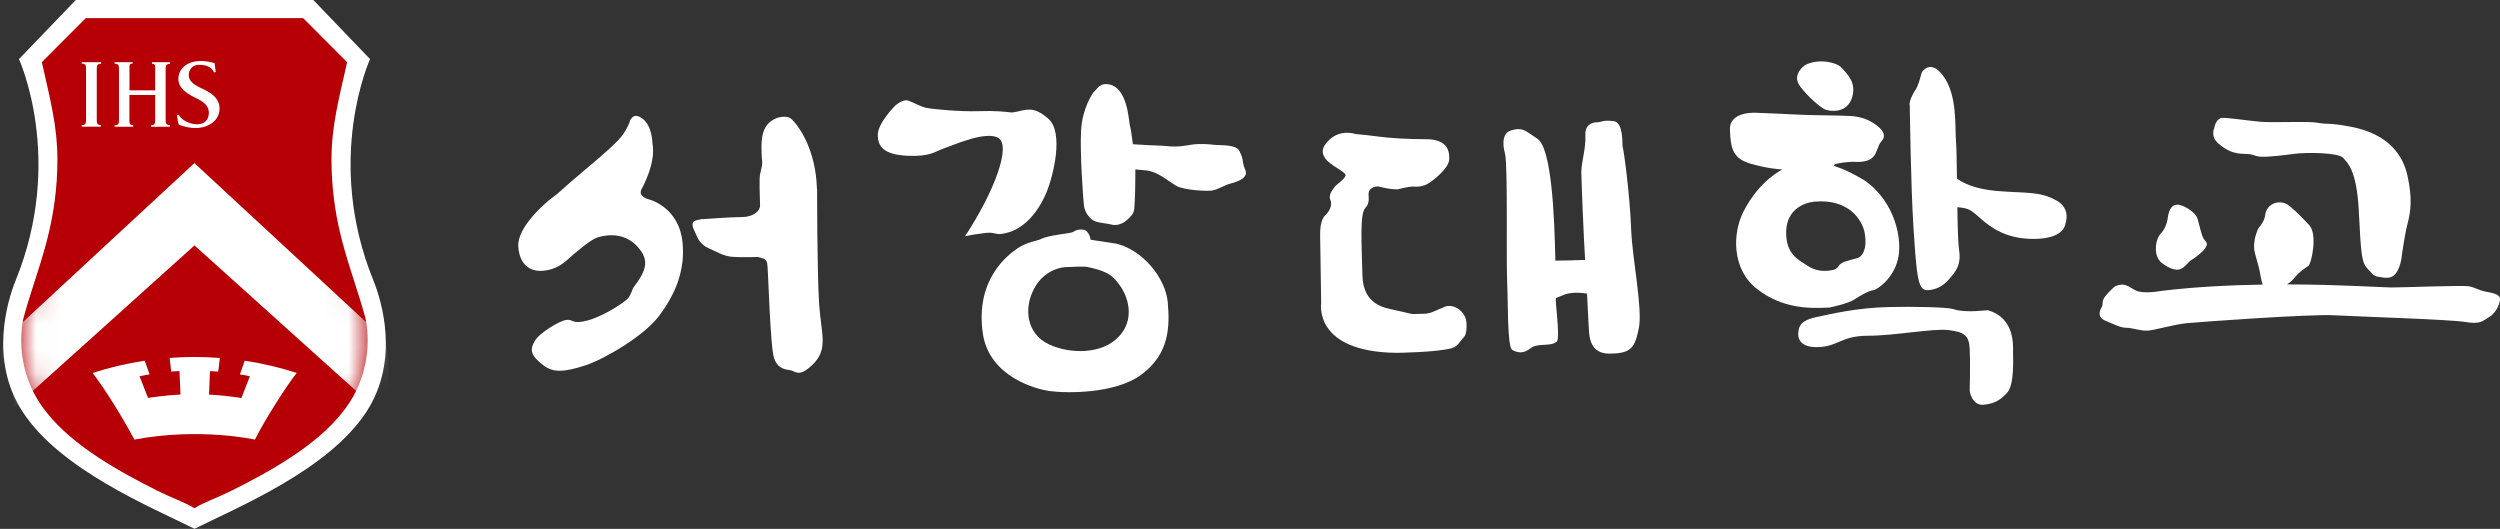
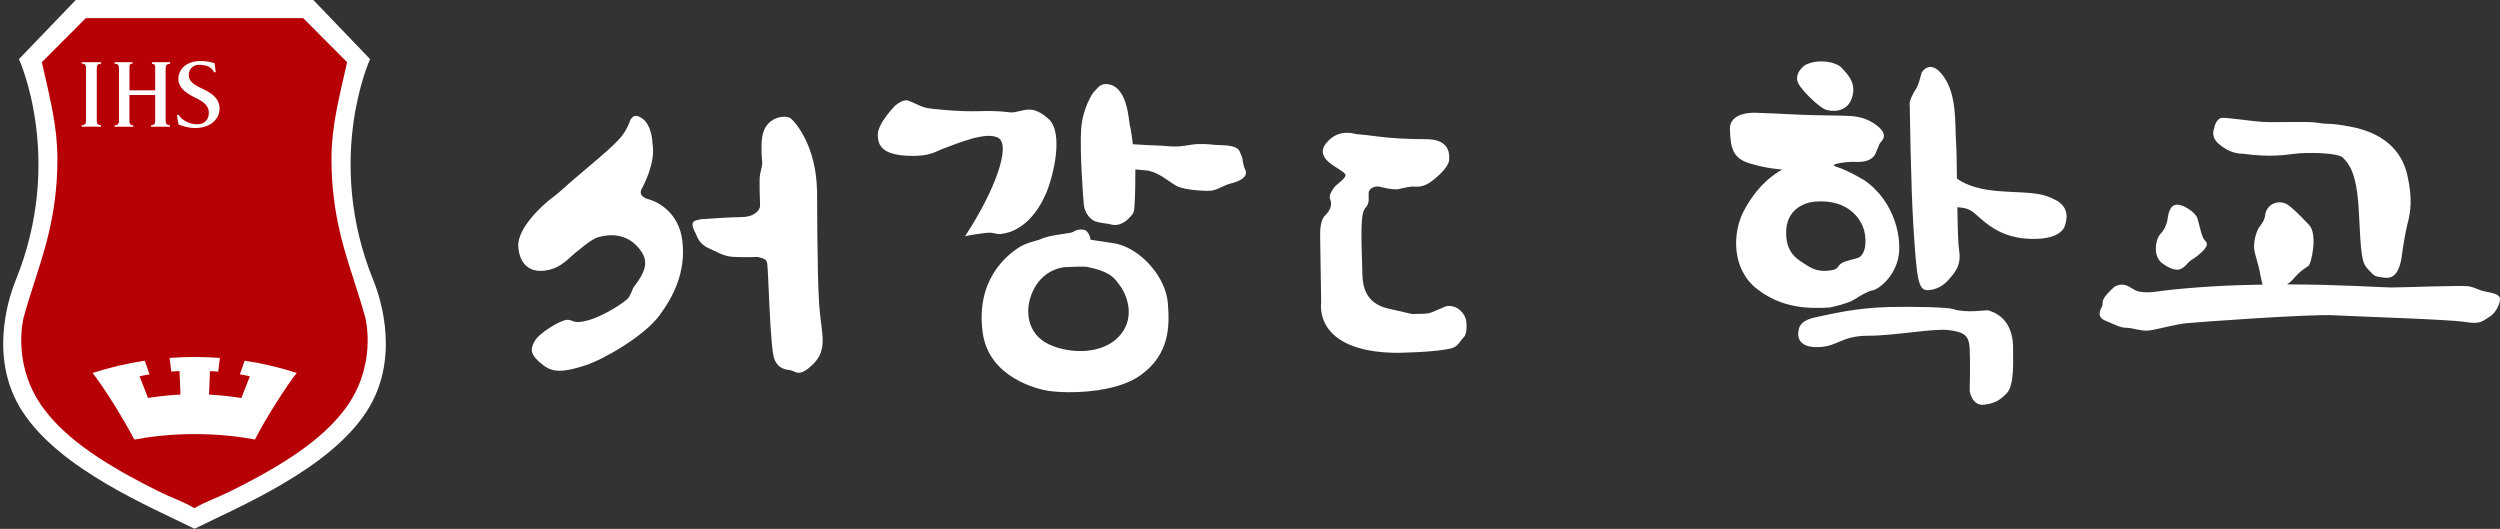
<svg xmlns="http://www.w3.org/2000/svg" width="104" height="22" viewBox="0 0 104 22" fill="none">
  <rect x="0" y="0" width="104" height="22" fill="#333333" stroke="none" />
  <g clip-path="url(#clip0_1466_23028)">
    <path d="M26.998 8.296C26.998 8.296 26.52 8.19 26.689 7.866C26.689 7.866 27.307 6.792 27.141 5.958C27.141 5.958 27.141 5.227 26.709 4.922C26.437 4.731 26.328 4.862 26.294 4.894C26.183 5.001 26.237 5.017 26.114 5.257C25.905 5.658 25.839 5.799 24.435 6.98C23.187 8.026 23.379 7.928 22.956 8.239C22.647 8.465 21.52 9.457 21.56 10.242C21.597 10.927 21.986 11.366 22.707 11.251C23.385 11.145 23.682 10.692 24.02 10.45C24.02 10.45 24.578 9.962 24.861 9.875C25.367 9.719 26.048 9.716 26.546 10.289C26.995 10.807 26.932 11.21 26.34 11.976C26.34 11.976 26.24 12.271 26.128 12.407C26.017 12.543 25.175 13.126 24.457 13.328C23.802 13.508 23.851 13.279 23.574 13.306C23.29 13.334 22.438 13.843 22.241 14.192C22.046 14.541 22.046 14.77 22.607 15.198C22.999 15.495 23.425 15.501 24.355 15.198C25.107 14.953 26.786 13.991 27.427 13.129C27.996 12.363 28.545 11.333 28.385 10.014C28.245 8.861 27.398 8.411 27.006 8.296H26.998Z" fill="white" />
    <path d="M33.985 7.866C33.942 6.174 33.181 5.162 32.887 4.92C32.781 4.833 32.386 4.8 32.063 5.048C31.619 5.386 31.682 6.035 31.682 6.356C31.682 6.678 31.751 6.711 31.668 7.032C31.585 7.348 31.585 7.403 31.619 8.548C31.619 8.788 31.325 9.03 30.858 9.03C30.392 9.03 29.211 9.118 29.211 9.118C29.211 9.118 29.328 9.079 28.99 9.158C28.65 9.237 28.876 9.559 28.962 9.761C28.999 9.851 29.111 10.175 29.494 10.333C29.768 10.448 30.089 10.66 30.478 10.685C30.887 10.712 31.536 10.69 31.536 10.69C31.791 10.772 31.874 10.761 31.917 10.963C31.96 11.165 32.037 14.474 32.206 14.915C32.375 15.36 32.675 15.365 32.889 15.403C33.101 15.444 33.227 15.709 33.776 15.196C34.486 14.536 34.157 13.907 34.074 12.617C33.991 11.328 33.991 7.864 33.991 7.864L33.985 7.866Z" fill="white" />
    <path d="M41.645 9.733C42.597 9.621 43.204 8.771 43.516 8.046C43.825 7.318 44.26 5.519 43.619 4.947C43.141 4.516 42.858 4.562 42.772 4.562C42.56 4.562 42.217 4.693 42.048 4.677C41.808 4.649 41.419 4.598 40.687 4.625C39.954 4.649 38.798 4.543 38.544 4.489C38.292 4.434 38.009 4.265 37.783 4.186C37.557 4.104 37.234 4.401 37.234 4.401C37.234 4.401 36.516 5.121 36.516 5.604C36.516 6.086 36.742 6.424 37.729 6.479C38.715 6.53 38.913 6.29 39.308 6.157C39.702 6.023 41.035 5.424 41.542 5.745C42.051 6.067 41.402 7.92 40.14 9.837C40.129 9.837 40.223 9.788 40.998 9.69C41.336 9.646 41.422 9.763 41.645 9.733Z" fill="white" />
    <path d="M51.685 6.609C51.667 6.484 51.539 6.252 51.565 6.287C51.424 5.993 50.743 6.053 50.52 6.026C50.294 5.998 49.931 5.966 49.574 6.017C49.336 6.053 49.03 6.127 48.578 6.08C48.232 6.045 47.874 6.053 47.562 6.026C47.385 6.012 47.228 6.004 47.128 6.001C47.09 5.682 47.045 5.371 47.002 5.213C46.95 5.031 46.919 3.496 45.989 3.496C45.72 3.496 45.594 3.763 45.483 3.845C45.483 3.845 45.031 4.464 44.974 5.404C44.919 6.345 45.056 8.198 45.088 8.52C45.117 8.841 45.343 9.128 45.566 9.209C45.792 9.288 46.043 9.288 46.244 9.343C46.441 9.397 46.696 9.324 46.893 9.144C47.225 8.841 47.173 8.787 47.202 8.438C47.228 8.122 47.231 7.22 47.231 7.048C47.311 7.053 47.445 7.064 47.68 7.089C48.186 7.143 48.601 7.544 48.938 7.732C49.276 7.92 50.24 7.958 50.414 7.928C50.709 7.874 50.921 7.702 51.196 7.634C51.956 7.44 51.851 7.149 51.793 7.042C51.739 6.936 51.699 6.726 51.688 6.612L51.685 6.609Z" fill="white" />
    <path d="M46.411 10.133L45.367 9.972C45.339 9.713 45.17 9.588 45.17 9.588C45.17 9.588 44.918 9.462 44.635 9.651C44.529 9.721 43.662 9.762 43.282 9.953C43.156 10.016 42.713 10.073 42.344 10.321C41.937 10.596 40.561 11.613 40.885 13.867C41.151 15.704 43.156 16.198 43.648 16.266C44.423 16.372 46.411 16.372 47.47 15.593C48.651 14.726 48.666 13.581 48.58 12.586C48.491 11.55 47.507 10.373 46.411 10.13V10.133ZM46.552 13.993C45.848 14.759 44.495 14.726 43.642 14.328C42.713 13.897 42.57 12.845 43.022 12C43.474 11.152 44.297 11.114 44.297 11.114C45.259 11.062 45.27 11.114 45.27 11.114C46.314 11.324 46.411 11.668 46.6 11.894C46.709 12.025 47.373 13.099 46.552 13.993Z" fill="white" />
    <path d="M60.073 12.775C59.564 12.977 59.552 13.056 59.1 13.056C58.648 13.056 58.889 13.097 58.499 13.007C58.268 12.955 58.193 12.936 57.945 12.881C57.578 12.799 56.706 12.666 56.677 11.458C56.646 10.169 56.563 8.907 56.789 8.664C57.015 8.422 56.912 8.193 56.938 8.005C56.966 7.817 57.218 7.735 57.361 7.762C57.504 7.787 57.747 7.877 58.142 7.877C58.142 7.877 58.508 7.778 58.734 7.762C58.877 7.751 59.186 7.841 59.581 7.52C59.581 7.52 60.256 7.026 60.285 6.65C60.313 6.274 60.205 5.791 59.326 5.791C58.565 5.791 57.804 5.745 57.352 5.682C56.972 5.631 56.677 5.601 56.394 5.576C56.394 5.576 55.779 5.355 55.296 5.819C54.929 6.168 55.001 6.388 55.127 6.582C55.324 6.89 56.014 7.146 55.974 7.307C55.934 7.468 55.593 7.669 55.51 7.789C55.427 7.912 55.255 8.111 55.341 8.313C55.424 8.514 55.341 8.757 55.13 8.956C54.918 9.158 54.918 9.599 54.918 9.804L54.961 12.611C54.961 12.611 54.623 14.637 58.09 14.678C58.09 14.678 59.77 14.661 60.402 14.481C60.654 14.408 60.731 14.192 60.9 14.023C61.023 13.901 61.028 13.5 60.986 13.306C60.9 12.933 60.473 12.611 60.079 12.769L60.073 12.775Z" fill="white" />
-     <path d="M67.499 6.088C67.482 6.025 67.545 5.09 67.133 5.041C66.681 4.987 66.713 5.06 66.458 5.087C66.458 5.087 65.923 5.052 65.952 5.616C65.98 6.18 65.783 6.734 65.783 7.165C65.783 7.391 65.88 9.885 65.94 10.812C65.537 10.831 65.022 10.839 64.702 10.842C64.667 8.931 64.541 6.148 63.952 5.769C63.503 5.48 63.38 5.311 62.994 5.39C62.796 5.431 62.656 5.504 62.613 5.627C62.613 5.627 62.459 5.851 62.608 6.393C62.731 6.837 62.656 10.82 62.696 11.665C62.739 12.51 62.696 14.431 62.908 14.554C63.12 14.674 63.371 14.731 63.669 14.489C63.967 14.246 64.516 14.442 64.767 14.205C64.876 14.104 64.767 13.074 64.727 12.63C64.725 12.592 64.722 12.512 64.719 12.403C64.799 12.368 64.902 12.325 65.048 12.267C65.348 12.15 65.717 12.166 66.02 12.213C66.061 13.03 66.103 13.908 66.118 13.957C66.146 14.039 66.175 14.71 66.936 14.71C67.866 14.71 68.006 14.467 68.174 13.663C68.343 12.856 67.903 10.771 67.857 9.552C67.8 8.075 67.557 6.276 67.499 6.088Z" fill="white" />
    <path d="M75.939 4.559C76.15 4.638 76.828 4.72 77.04 4.074C77.252 3.43 76.828 3.068 76.617 2.825C76.405 2.583 75.644 2.422 75.095 2.705C75.095 2.705 74.508 3.092 74.883 3.591C75.206 4.022 75.73 4.477 75.939 4.559Z" fill="white" />
    <path d="M76.108 12.793C76.108 12.793 76.869 12.64 77.152 12.452C77.366 12.31 77.715 12.103 77.913 12.076C78.11 12.049 78.757 11.591 78.954 10.787C79.154 9.98 78.843 8.396 77.572 7.51C77.572 7.51 76.869 7.08 76.417 6.946C75.965 6.813 76.897 6.731 77.066 6.731C77.235 6.731 77.827 6.81 78.024 6.382C78.222 5.951 78.116 6.06 78.296 5.845C78.436 5.673 78.393 5.452 78.053 5.202C77.801 5.014 77.461 4.853 76.98 4.825C76.502 4.798 75.29 4.798 74.866 4.771C74.443 4.744 73.064 4.692 73.064 4.692C73.064 4.692 71.937 4.61 71.965 5.39C71.994 6.169 72.077 6.597 72.838 6.813C73.59 7.025 73.936 7.025 74.145 7.055C74.145 7.055 73.204 7.483 72.529 8.8C72.074 9.686 72.023 11.19 73.093 12.022C74.131 12.829 75.232 12.845 76.108 12.793ZM74.305 9.631C74.334 8.451 75.49 8.388 75.49 8.388C76.9 8.263 77.484 9.146 77.575 9.713C77.687 10.413 77.444 10.672 77.3 10.724C77.16 10.779 76.823 10.833 76.625 10.94C76.428 11.049 76.505 11.19 76.194 11.242C75.885 11.296 75.547 11.288 75.181 11.049C74.815 10.806 74.282 10.574 74.305 9.631Z" fill="white" />
    <path d="M85.546 8.341C84.842 7.941 84.25 8.047 83.037 7.941C82.116 7.859 81.63 7.592 81.409 7.428C81.401 6.766 81.392 6.188 81.372 5.923C81.318 5.198 81.43 3.964 80.837 3.157C80.3 2.424 79.948 2.999 79.945 3.015C79.891 3.203 79.805 3.56 79.693 3.721C79.582 3.882 79.393 4.242 79.447 4.402C79.447 4.402 79.487 7.693 79.599 9.44C79.739 11.642 79.796 12.1 80.219 12.07C80.503 12.051 80.812 11.928 81.066 11.631C81.321 11.337 81.601 11.051 81.498 10.405C81.455 10.143 81.438 9.418 81.427 8.619C81.89 8.663 81.959 8.701 82.391 9.088C82.86 9.508 83.472 9.903 84.448 9.936C85.578 9.974 85.855 9.576 85.912 9.355C85.949 9.205 86.138 8.674 85.546 8.336V8.341Z" fill="white" />
    <path d="M82.704 12.906C82.704 12.906 82.464 12.925 82.195 12.942C81.886 12.961 81.491 12.942 81.265 12.86C81.039 12.781 79.632 12.745 78.559 12.773C77.263 12.806 76.228 13.045 75.515 13.201C74.783 13.361 74.837 13.71 74.812 13.819C74.812 13.819 74.669 14.493 75.684 14.438C76.479 14.397 76.614 13.967 77.712 13.967C78.811 13.967 80.418 13.653 81.068 13.732C81.717 13.814 81.915 13.956 81.94 14.52C81.969 15.084 81.94 16.265 81.94 16.265C81.94 16.265 82.026 16.889 82.53 16.837C83.039 16.782 83.259 16.592 83.491 16.346C83.803 16.017 83.743 14.921 83.743 14.654C83.743 14.386 83.829 13.231 82.701 12.909L82.704 12.906Z" fill="white" />
-     <path d="M93.36 6.402C93.783 6.402 93.772 6.5 94.012 6.516C94.378 6.543 95.073 6.448 95.419 6.402C95.954 6.328 97.27 6.347 97.468 6.562C97.665 6.778 98.04 7.08 98.126 8.77C98.223 10.678 98.24 10.918 98.52 11.215C98.804 11.512 98.775 11.485 99.084 11.537C99.419 11.594 99.725 11.575 99.891 10.812C99.891 10.812 100.014 9.847 100.154 9.307C100.294 8.77 100.354 8.244 100.154 7.32C99.985 6.541 99.444 5.584 97.785 5.27C96.827 5.09 96.856 5.189 96.432 5.11C96.009 5.028 94.573 5.118 94.009 5.063C93.446 5.009 92.733 4.902 92.45 4.902C92.264 4.902 92.141 5.142 92.112 5.33C92.112 5.33 91.944 5.671 92.281 5.968C92.622 6.263 92.936 6.399 93.36 6.399V6.402Z" fill="white" />
+     <path d="M93.36 6.402C94.378 6.543 95.073 6.448 95.419 6.402C95.954 6.328 97.27 6.347 97.468 6.562C97.665 6.778 98.04 7.08 98.126 8.77C98.223 10.678 98.24 10.918 98.52 11.215C98.804 11.512 98.775 11.485 99.084 11.537C99.419 11.594 99.725 11.575 99.891 10.812C99.891 10.812 100.014 9.847 100.154 9.307C100.294 8.77 100.354 8.244 100.154 7.32C99.985 6.541 99.444 5.584 97.785 5.27C96.827 5.09 96.856 5.189 96.432 5.11C96.009 5.028 94.573 5.118 94.009 5.063C93.446 5.009 92.733 4.902 92.45 4.902C92.264 4.902 92.141 5.142 92.112 5.33C92.112 5.33 91.944 5.671 92.281 5.968C92.622 6.263 92.936 6.399 93.36 6.399V6.402Z" fill="white" />
    <path d="M90.064 11.03C90.175 11.109 90.401 11.229 90.599 11.218C90.853 11.205 91.022 10.896 91.162 10.815C91.303 10.736 91.623 10.493 91.734 10.33C91.846 10.169 91.817 10.09 91.706 9.981C91.594 9.874 91.5 9.365 91.417 9.095C91.334 8.825 90.853 8.541 90.63 8.517C90.404 8.49 90.236 8.631 90.178 9.062C90.178 9.062 90.15 9.438 89.895 9.708C89.643 9.975 89.643 10.493 89.755 10.709C89.867 10.924 89.952 10.951 90.064 11.03Z" fill="white" />
    <path d="M103.996 12.398C103.964 12.237 103.675 12.183 103.395 12.128C103.112 12.076 103 11.97 102.717 11.913C102.434 11.858 100.068 11.959 99.476 11.959C99.132 11.959 97.376 11.836 95.142 11.831C95.236 11.768 95.328 11.695 95.416 11.591C95.711 11.242 95.926 11.136 96.034 11.057C96.149 10.975 96.426 9.754 96.063 9.364C95.64 8.909 95.265 8.555 95.105 8.478C94.767 8.317 94.287 8.478 94.229 8.961C94.204 9.201 94.006 9.416 93.949 9.498C93.949 9.498 93.669 10.035 93.809 10.544C93.949 11.057 94.006 11.242 94.035 11.458C94.052 11.578 94.092 11.727 94.126 11.839C92.767 11.861 91.297 11.932 89.893 12.104C89.893 12.104 89.358 12.21 88.991 12.131C88.625 12.052 88.485 11.689 87.979 11.915C87.979 11.915 87.753 12.104 87.584 12.319C87.415 12.534 87.498 12.643 87.444 12.75C87.387 12.856 87.189 13.18 87.584 13.341C87.979 13.502 88.205 13.636 88.459 13.636C88.714 13.636 89.052 13.777 89.361 13.753C89.669 13.726 90.43 13.502 90.937 13.447C91.446 13.396 96.094 13.06 97.081 13.115C98.068 13.169 101.902 13.287 102.548 13.393C103.198 13.499 103.252 13.366 103.564 13.178C103.873 12.989 104.024 12.559 103.996 12.398Z" fill="white" />
    <path d="M15.533 11.666C13.482 6.624 15.395 2.459 15.395 2.459L13.035 0H3.152L0.789 2.459C0.789 2.459 2.703 6.624 0.651 11.666C0.3 12.53 -0.441 14.989 0.926 17.107C2.488 19.53 6.25 21.081 8.092 21.997C9.934 21.081 13.696 19.53 15.258 17.107C16.625 14.989 15.884 12.53 15.533 11.666Z" fill="white" />
    <path d="M15.192 13.194C15.092 12.824 14.972 12.442 14.843 12.039C14.391 10.608 13.79 8.986 13.79 6.631C13.79 5.265 14.082 4.175 14.44 2.588C14.042 2.182 12.958 1.108 12.612 0.754H3.569C3.223 1.108 2.139 2.179 1.741 2.588C2.099 4.175 2.388 5.265 2.388 6.631C2.388 8.986 1.787 10.61 1.335 12.039C1.206 12.442 1.086 12.824 0.986 13.194C0.986 13.194 0.417 15.288 1.953 17.174C3.049 18.564 4.994 19.636 6.55 20.415C7.179 20.729 7.683 20.89 8.086 21.14H8.092C8.495 20.887 8.999 20.726 9.628 20.415C11.187 19.636 13.13 18.564 14.228 17.174C15.761 15.291 15.192 13.194 15.192 13.194Z" fill="#B60005" />
    <mask id="mask0_1466_23028" style="mask-type:luminance" maskUnits="userSpaceOnUse" x="0" y="0" width="16" height="22">
      <path d="M15.192 13.197C15.092 12.826 14.972 12.444 14.843 12.041C14.391 10.61 13.79 8.988 13.79 6.633C13.79 5.267 14.082 4.177 14.44 2.59C14.042 2.184 12.958 1.11 12.612 0.756H3.569C3.223 1.11 2.139 2.181 1.741 2.59C2.099 4.177 2.388 5.267 2.388 6.633C2.388 8.988 1.787 10.612 1.335 12.041C1.206 12.444 1.086 12.826 0.986 13.197C0.986 13.197 0.417 15.29 1.953 17.176C3.049 18.566 4.994 19.637 6.55 20.417C7.179 20.731 7.683 20.891 8.086 21.142H8.092C8.495 20.889 8.999 20.728 9.628 20.417C11.187 19.637 13.13 18.566 14.228 17.176C15.761 15.293 15.192 13.197 15.192 13.197Z" fill="white" />
    </mask>
    <g mask="url(#mask0_1466_23028)">
-       <path d="M16.028 14.137L8.087 6.785L0.151 14.137C-0.075 15.26 -0.032 16.443 0.22 17.293L8.09 10.209L15.959 17.293C16.211 16.44 16.257 15.257 16.028 14.137Z" fill="white" />
-     </g>
+       </g>
    <path d="M3.579 2.877C3.579 2.711 3.556 2.656 3.398 2.642V2.588H4.208V2.648C4.045 2.661 4.025 2.716 4.025 2.882V4.973C4.025 5.139 4.039 5.194 4.202 5.207V5.27H3.398V5.21C3.559 5.196 3.579 5.142 3.579 4.976V2.874V2.877Z" fill="white" />
    <path d="M6.456 3.76V2.89C6.456 2.724 6.471 2.67 6.322 2.653V2.588H7.074V2.653C6.908 2.667 6.891 2.721 6.891 2.89V4.973C6.891 5.139 6.908 5.196 7.071 5.21V5.273H6.279V5.213C6.445 5.199 6.456 5.145 6.456 4.978V3.951H5.384V4.978C5.384 5.145 5.392 5.199 5.544 5.213V5.273H4.766V5.218C4.926 5.205 4.949 5.15 4.949 4.984V2.882C4.949 2.716 4.932 2.661 4.766 2.648V2.588H5.518V2.642C5.372 2.656 5.386 2.711 5.386 2.877V3.757H6.459L6.456 3.76Z" fill="white" />
    <path d="M7.438 4.778C7.478 4.887 7.764 5.17 8.21 5.17C8.51 5.17 8.688 4.977 8.688 4.693C8.688 4.41 8.485 4.241 8.17 4.088C7.838 3.93 7.42 3.696 7.42 3.284C7.42 2.872 7.761 2.537 8.362 2.537C8.605 2.537 8.796 2.592 8.928 2.627C8.945 2.788 8.957 2.875 8.977 2.998L8.902 3.011C8.857 2.886 8.705 2.695 8.284 2.695C8.013 2.695 7.852 2.891 7.852 3.123C7.852 3.368 8.053 3.518 8.367 3.666C8.742 3.837 9.134 4.061 9.134 4.519C9.134 4.977 8.722 5.326 8.127 5.326C7.984 5.326 7.835 5.304 7.729 5.277C7.615 5.249 7.518 5.214 7.435 5.184C7.395 5.067 7.386 4.917 7.363 4.791L7.438 4.775V4.778Z" fill="white" />
    <path d="M10.179 15.005L9.979 15.575C9.979 15.575 10.191 15.602 10.394 15.656L10.042 16.556C10.042 16.556 9.358 16.447 8.695 16.414L8.735 15.441C8.735 15.441 8.881 15.441 9.078 15.46L9.147 14.89C8.803 14.866 8.454 14.85 8.103 14.85C7.751 14.85 7.402 14.863 7.056 14.89L7.124 15.457C7.324 15.438 7.467 15.438 7.467 15.438L7.508 16.412C6.844 16.444 6.157 16.553 6.157 16.553L5.805 15.651C6.017 15.605 6.223 15.575 6.223 15.575L6.02 15.005C5.273 15.117 4.55 15.289 3.852 15.515C4.738 16.673 5.591 18.287 5.591 18.287C8.3 17.772 10.606 18.287 10.606 18.287C11.015 17.456 11.99 15.943 12.345 15.515C11.647 15.289 10.923 15.117 10.177 15.005H10.179Z" fill="white" />
  </g>
  <defs>
    <clipPath id="clip0_1466_23028">
      <rect width="104" height="22" fill="white" />
    </clipPath>
  </defs>
</svg>